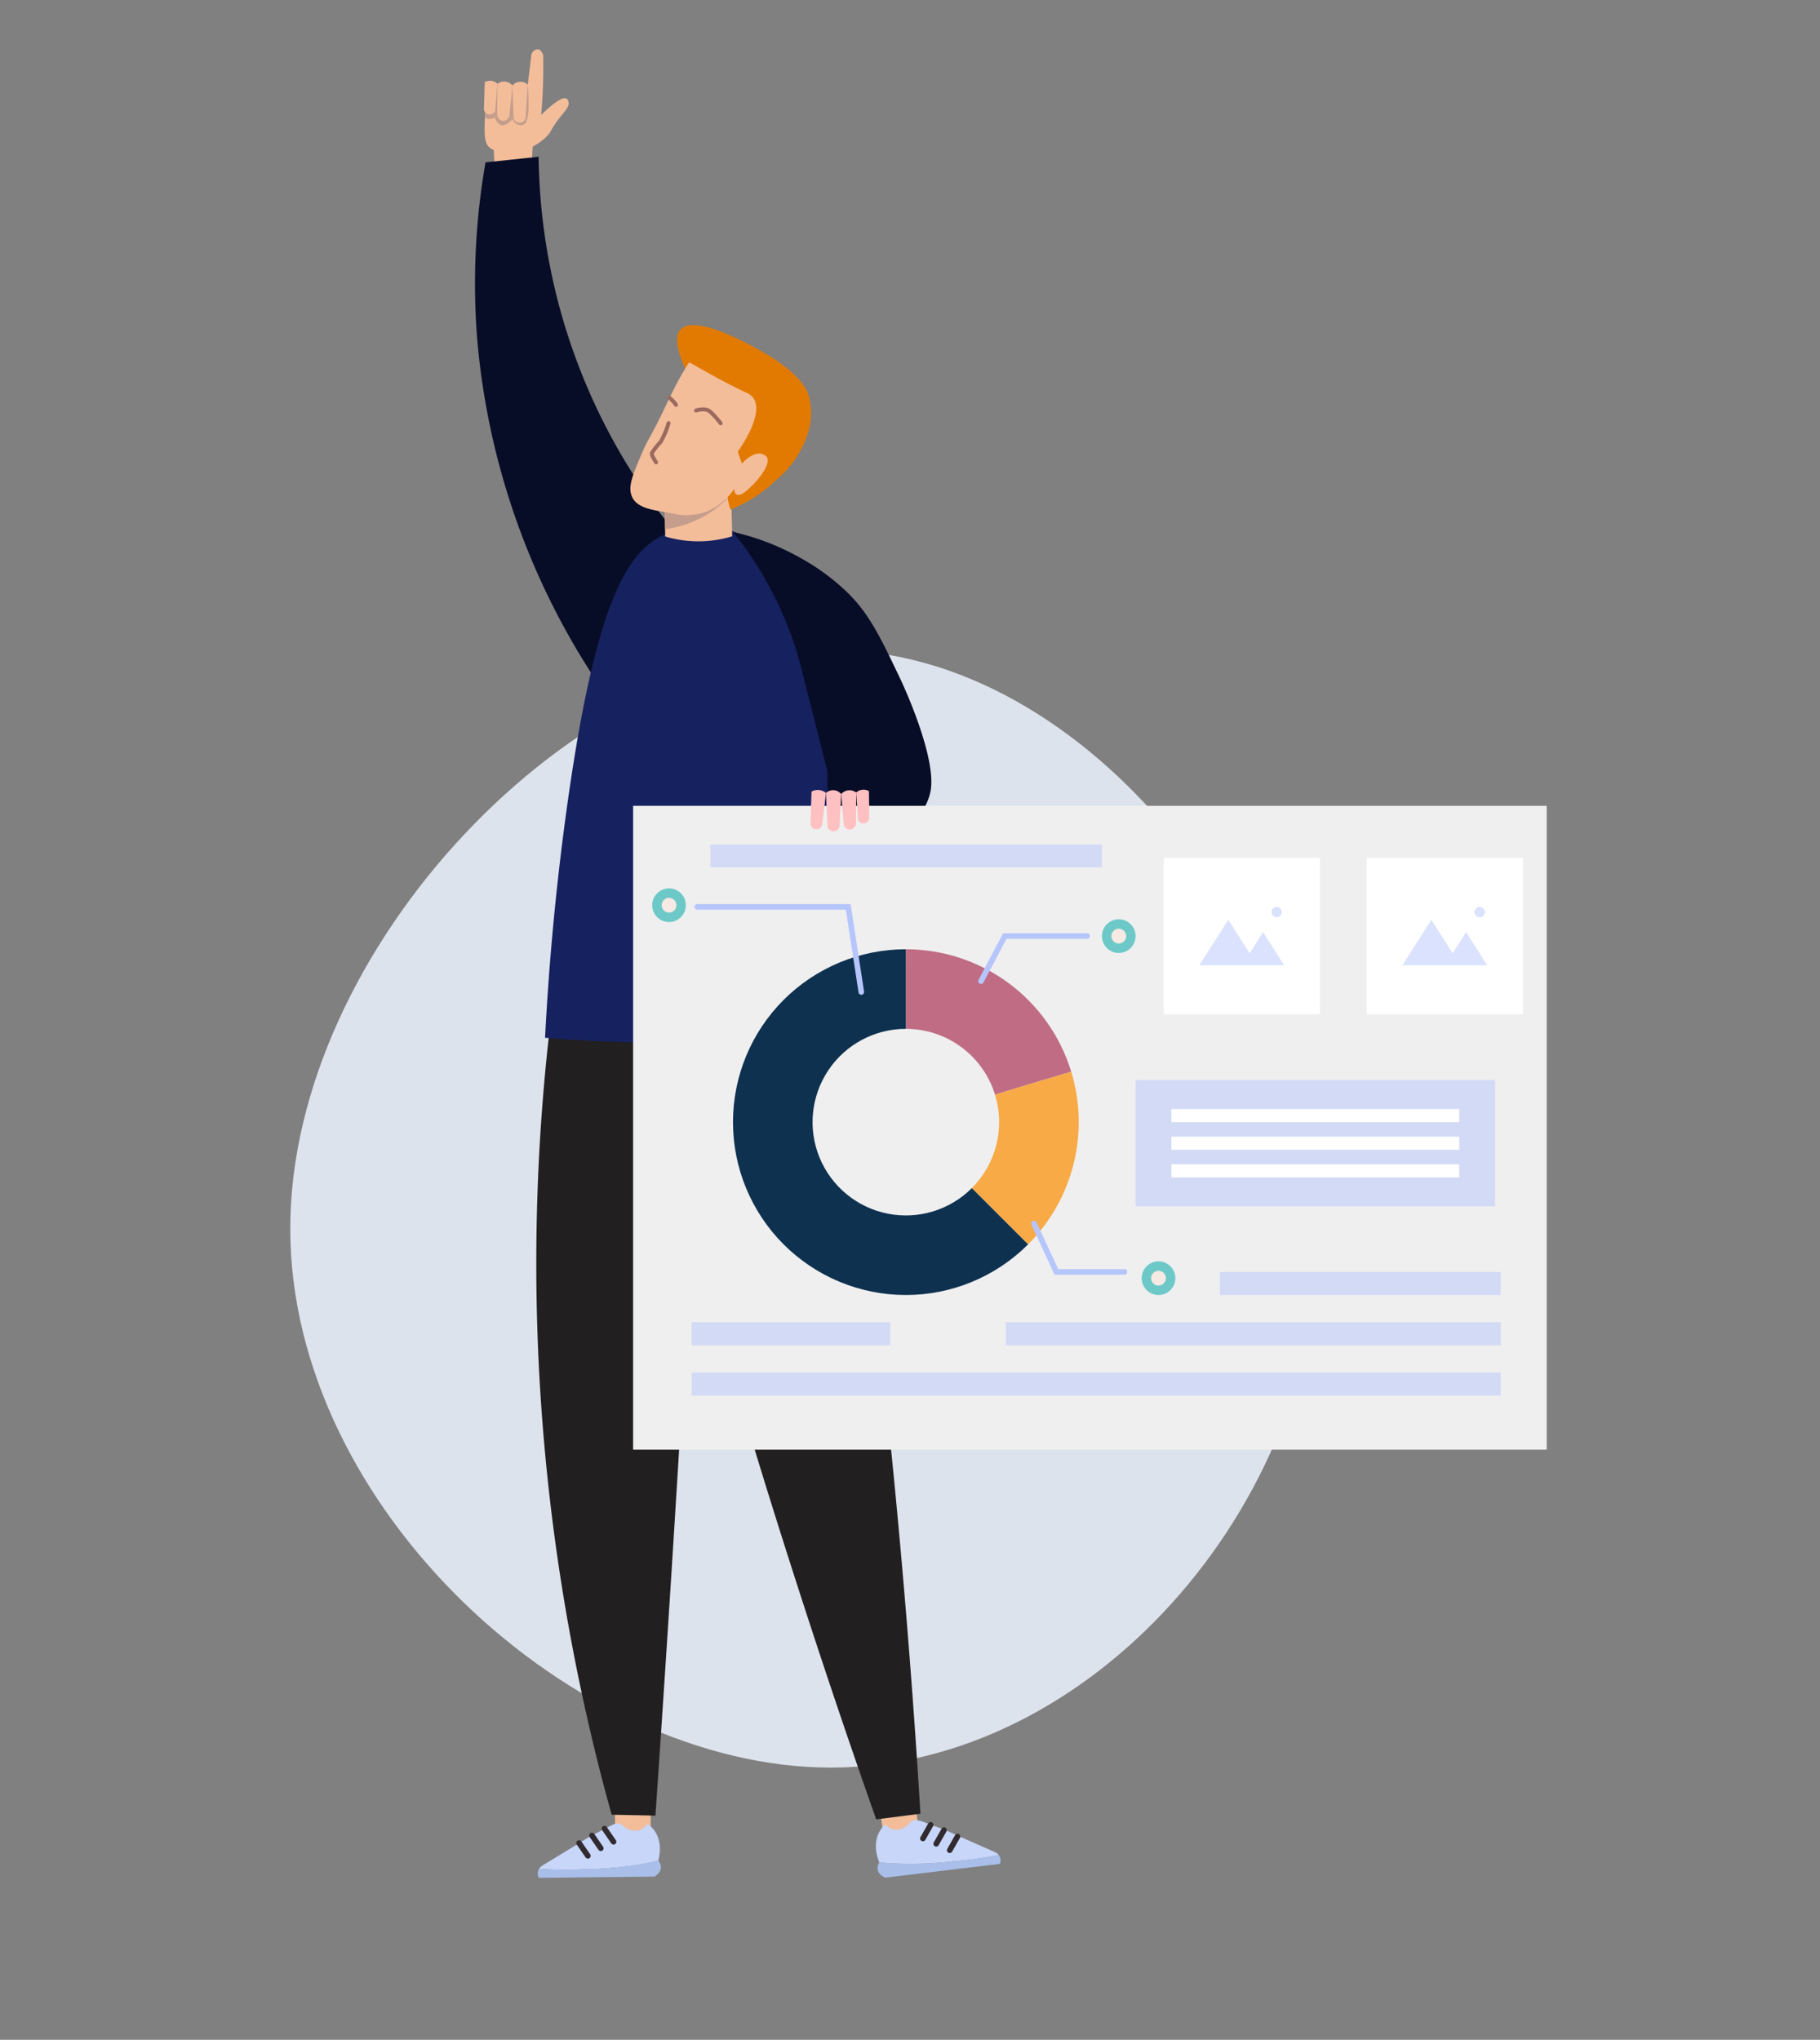
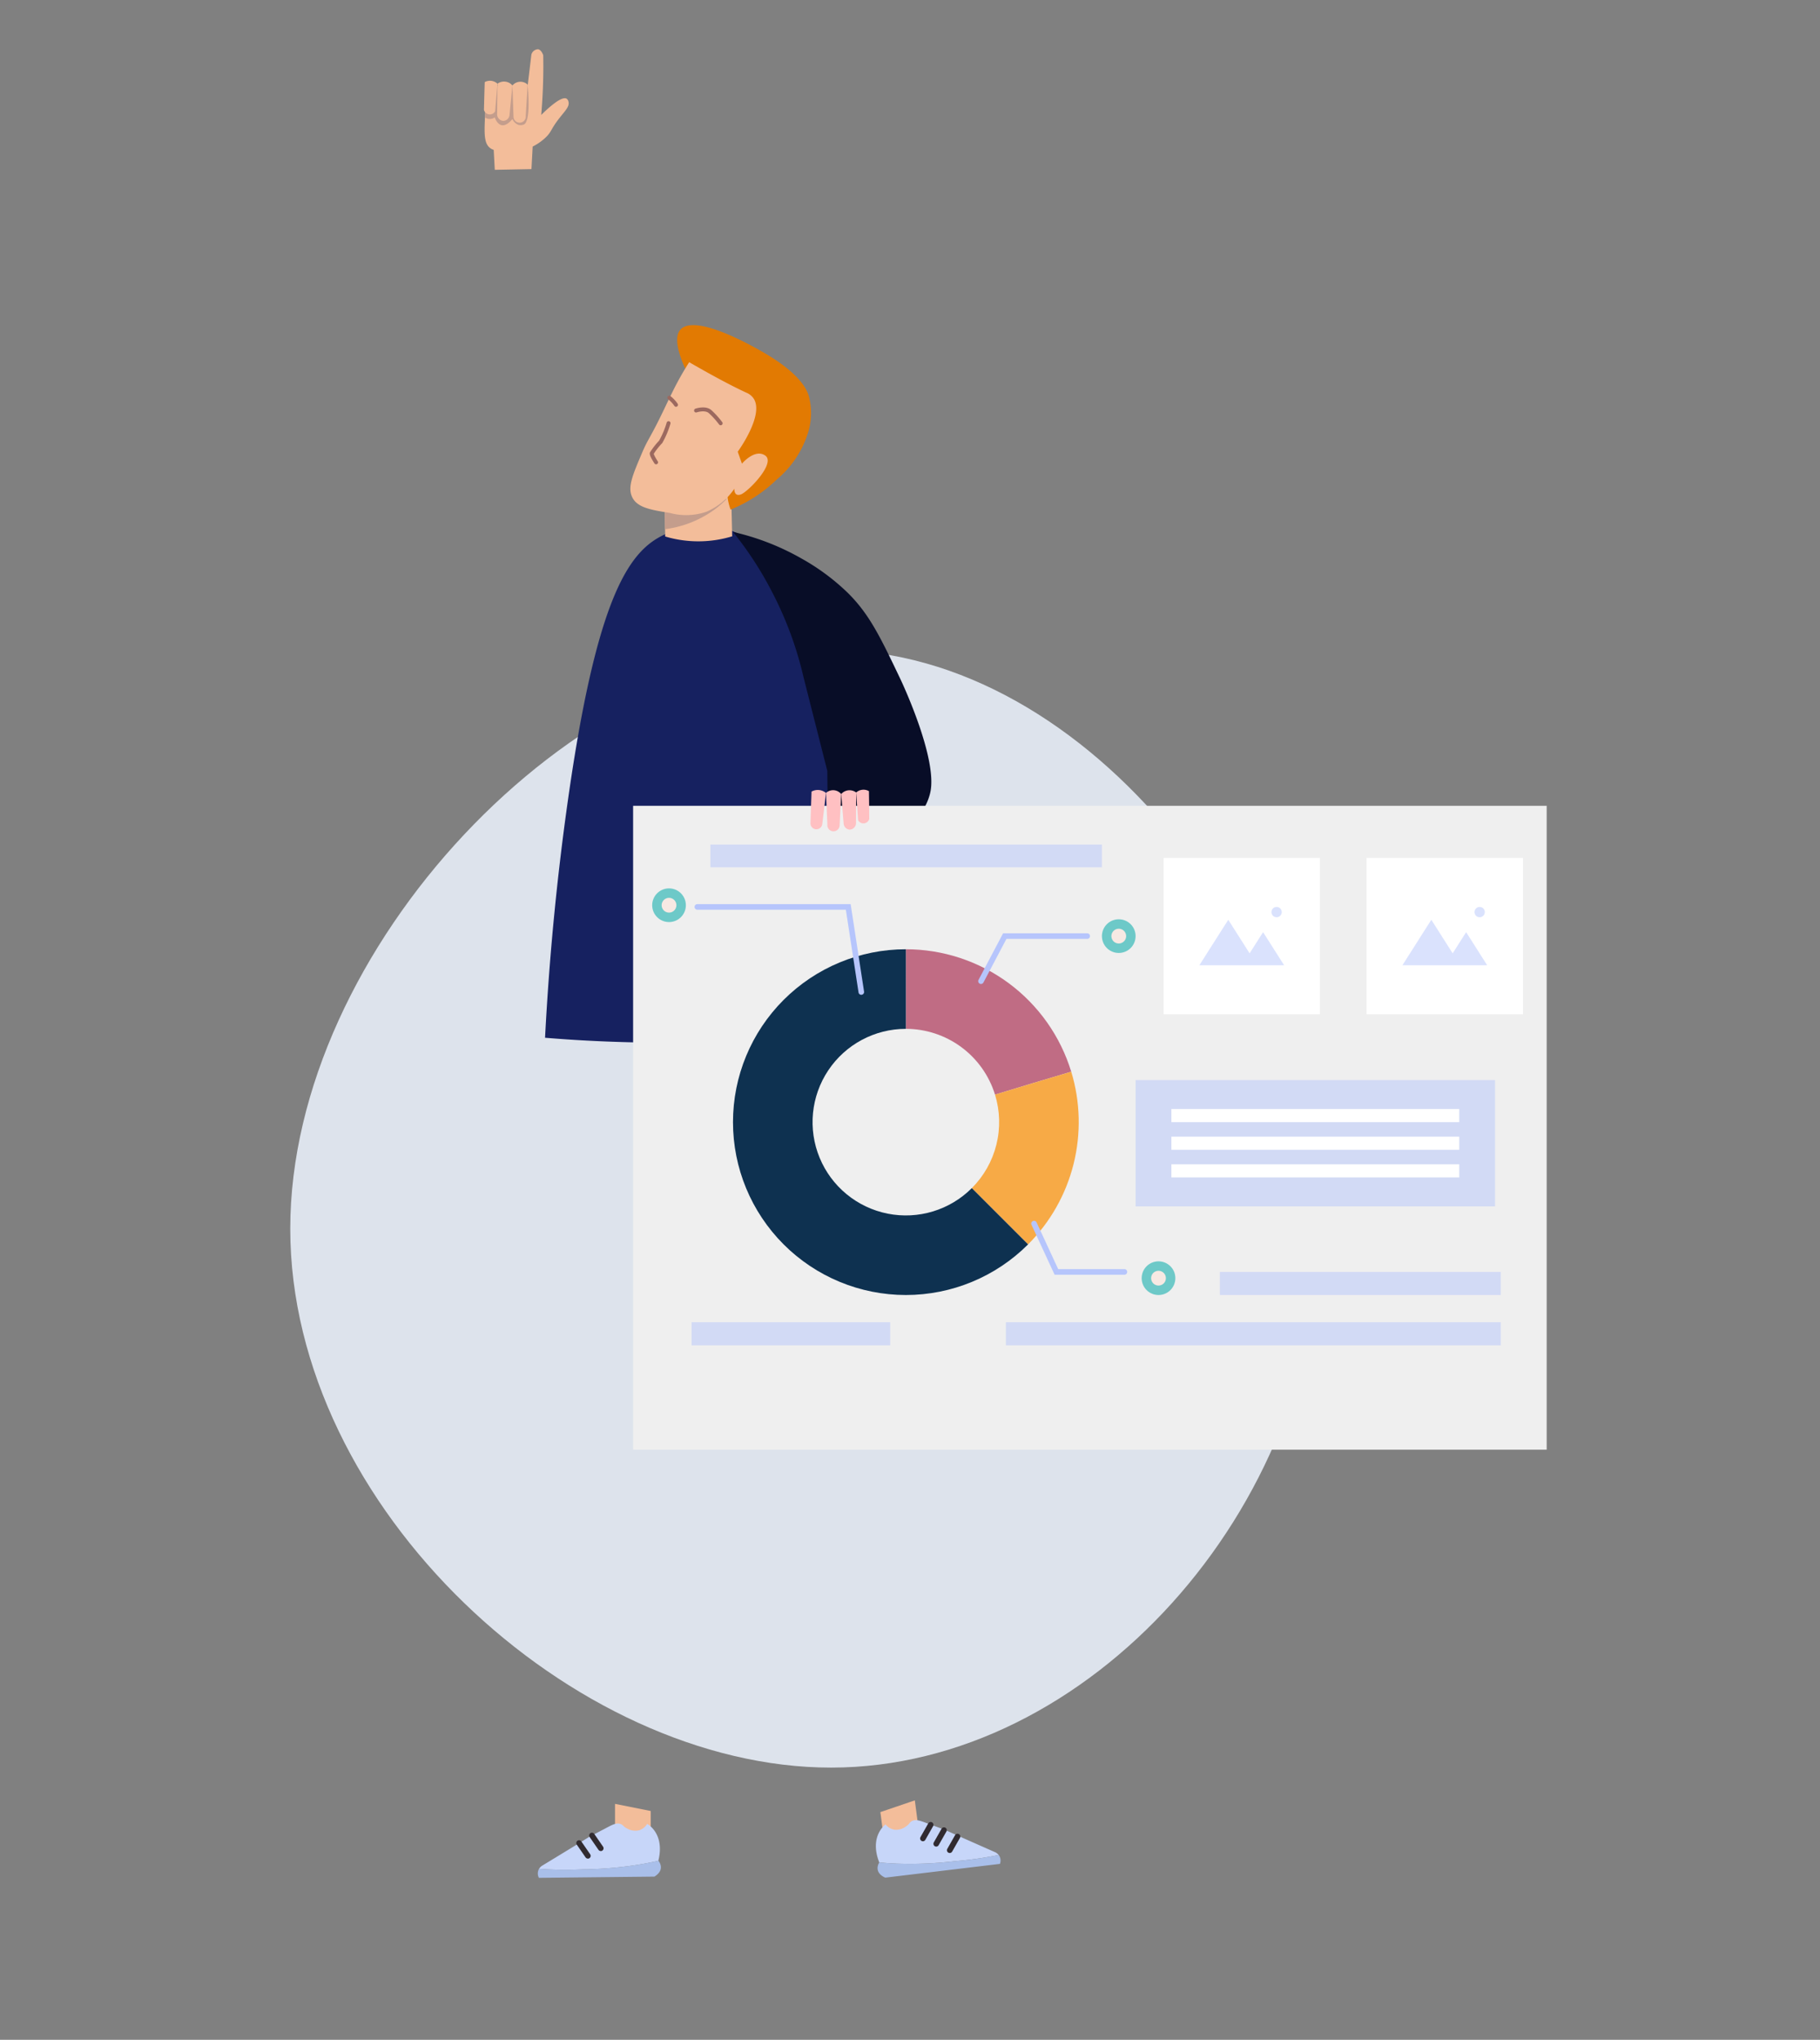
<svg xmlns="http://www.w3.org/2000/svg" xmlns:xlink="http://www.w3.org/1999/xlink" width="232" height="260" viewBox="0 0 232 260">
  <rect x="0" y="0" width="232" height="260" fill="#808080" stroke="none" />
  <defs>
    <clipPath id="clip-path">
      <rect id="Rechteck_213" data-name="Rechteck 213" width="136.611" height="233.081" fill="none" />
    </clipPath>
    <clipPath id="clip-path-3">
      <path id="Pfad_796" data-name="Pfad 796" d="M112.289,244.686a11.9,11.9,0,0,1,11.365,8.385c3.192-.974,6.633-2.014,9.715-2.922a22.043,22.043,0,0,0-21.081-15.607Z" transform="translate(-112.289 -234.543)" fill="none" />
    </clipPath>
    <linearGradient id="linear-gradient" x1="-1.835" y1="4.447" x2="-1.818" y2="4.447" gradientUnits="objectBoundingBox">
      <stop offset="0" stop-color="#7a5d7e" />
      <stop offset="0.224" stop-color="#7e5d7e" />
      <stop offset="0.476" stop-color="#8c607f" />
      <stop offset="0.74" stop-color="#a26581" />
      <stop offset="1" stop-color="#c06c84" />
    </linearGradient>
    <clipPath id="clip-path-4">
      <path id="Pfad_797" data-name="Pfad 797" d="M132.437,269.373a11.9,11.9,0,0,1-2.956,11.916l7.173,7.172a22.055,22.055,0,0,0,5.5-22.01c-3.082.908-6.523,1.948-9.715,2.922" transform="translate(-129.481 -266.451)" fill="none" />
    </clipPath>
    <linearGradient id="linear-gradient-2" x1="-2.576" y1="6.639" x2="-2.555" y2="6.639" gradientUnits="objectBoundingBox">
      <stop offset="0" stop-color="#f46b45" />
      <stop offset="0.645" stop-color="#f7aa46" />
      <stop offset="1" stop-color="#f7aa46" />
    </linearGradient>
    <clipPath id="clip-path-5">
      <path id="Pfad_798" data-name="Pfad 798" d="M67.237,256.579a22.036,22.036,0,0,0,37.618,15.581l-7.173-7.172a11.892,11.892,0,1,1-8.409-20.3V234.543a22.036,22.036,0,0,0-22.036,22.036" transform="translate(-67.237 -234.543)" fill="none" />
    </clipPath>
    <linearGradient id="linear-gradient-3" x1="-0.549" y1="2.301" x2="-0.539" y2="2.301" gradientUnits="objectBoundingBox">
      <stop offset="0" stop-color="#082235" />
      <stop offset="1" stop-color="#0e3150" />
    </linearGradient>
    <clipPath id="clip-path-7">
      <rect id="Rechteck_189" data-name="Rechteck 189" width="10.808" height="7.436" fill="none" />
    </clipPath>
    <clipPath id="clip-path-8">
      <rect id="Rechteck_191" data-name="Rechteck 191" width="10.809" height="7.436" fill="none" />
    </clipPath>
    <clipPath id="clip-path-9">
      <rect id="Rechteck_193" data-name="Rechteck 193" width="45.818" height="16.095" fill="none" />
    </clipPath>
    <clipPath id="clip-path-10">
      <path id="Pfad_806" data-name="Pfad 806" d="M173.745,318.014a2.147,2.147,0,1,0,2.147-2.147,2.147,2.147,0,0,0-2.147,2.147" transform="translate(-173.745 -315.867)" fill="none" />
    </clipPath>
    <linearGradient id="linear-gradient-4" x1="-19.789" y1="18.299" x2="-19.675" y2="18.299" gradientUnits="objectBoundingBox">
      <stop offset="0" stop-color="#5aedc8" />
      <stop offset="0.315" stop-color="#63dbc8" />
      <stop offset="0.677" stop-color="#6acdc8" />
      <stop offset="1" stop-color="#6dc9c8" />
    </linearGradient>
    <clipPath id="clip-path-12">
      <path id="Pfad_808" data-name="Pfad 808" d="M163.386,228.876a2.147,2.147,0,1,0,2.147-2.147,2.147,2.147,0,0,0-2.147,2.147" transform="translate(-163.386 -226.729)" fill="none" />
    </clipPath>
    <linearGradient id="linear-gradient-5" x1="-18.609" y1="28.451" x2="-18.495" y2="28.451" xlink:href="#linear-gradient-4" />
    <clipPath id="clip-path-14">
      <path id="Pfad_810" data-name="Pfad 810" d="M46.176,220.824a2.147,2.147,0,1,0,2.147-2.147,2.148,2.148,0,0,0-2.147,2.147" transform="translate(-46.176 -218.677)" fill="none" />
    </clipPath>
    <linearGradient id="linear-gradient-6" x1="-5.259" y1="29.369" x2="-5.145" y2="29.369" xlink:href="#linear-gradient-4" />
    <clipPath id="clip-path-16">
      <rect id="Rechteck_204" data-name="Rechteck 204" width="35.8" height="2.942" fill="none" />
    </clipPath>
    <clipPath id="clip-path-17">
      <rect id="Rechteck_207" data-name="Rechteck 207" width="103.148" height="2.942" fill="none" />
    </clipPath>
    <clipPath id="clip-path-18">
      <rect id="Rechteck_209" data-name="Rechteck 209" width="103.124" height="2.942" fill="none" />
    </clipPath>
    <clipPath id="clip-path-19">
      <rect id="Rechteck_211" data-name="Rechteck 211" width="49.909" height="2.892" fill="none" />
    </clipPath>
  </defs>
  <g id="Gruppe_1244" data-name="Gruppe 1244" transform="translate(2234 -2850)">
    <rect id="Rechteck_1229" data-name="Rechteck 1229" width="232" height="260" transform="translate(-2234 2850)" fill="rgba(255,255,255,0)" />
    <g id="Gruppe_380" data-name="Gruppe 380" transform="translate(-2197 2856.277)">
      <path id="Pfad_894" data-name="Pfad 894" d="M102.867,43.774c0,35.615-29.51,68.686-62.327,68.686S-28.4,79.389-28.4,43.774,7.724-30,40.541-30,102.867,8.159,102.867,43.774Z" transform="translate(28.4 106.568)" fill="#dde3ec" />
      <g id="Gruppe_365" data-name="Gruppe 365" transform="translate(23.549 0)">
        <g id="Gruppe_364" data-name="Gruppe 364" clip-path="url(#clip-path)">
          <g id="Gruppe_322" data-name="Gruppe 322">
            <g id="Gruppe_321" data-name="Gruppe 321" clip-path="url(#clip-path)">
              <path id="Pfad_781" data-name="Pfad 781" d="M13.192,6.683a.624.624,0,0,0-.222-.374c-.661-.434-2.578,1.4-3.251,2.066.159-1.85.256-3.8.268-5.833q.005-.9-.012-1.781C9.959.713,9.73.041,9.3,0a.909.909,0,0,0-.837.7l-.47,3.935-5.177.129c-.1,1.217-.2,2.541-.267,3.963-.1,2.109-.1,3.308.668,3.874a1.515,1.515,0,0,0,.446.223L3.8,15.366l4.675-.089q.079-1.438.156-2.876a6.743,6.743,0,0,0,1.581-1.087c.874-.809.662-1.053,1.825-2.538.738-.943,1.32-1.479,1.158-2.093" transform="translate(-1.278 0)" fill="#f3bd9a" />
              <path id="Pfad_782" data-name="Pfad 782" d="M8.046,9.485l-5.177.129c-.1,1.207-.2,2.521-.265,3.929a1.079,1.079,0,0,0,1.245-.01s.648,2.112,2.253.21a1.318,1.318,0,0,0,.787.747,1.163,1.163,0,0,0,.641-.037c.953-.359.562-4.5.516-4.967" transform="translate(-1.33 -4.846)" fill="#c49d8c" />
              <path id="Pfad_783" data-name="Pfad 783" d="M9.755,8.951q.07,1.99.139,3.981a.781.781,0,1,0,1.559-.082q.121-2.005.241-4.01a1.338,1.338,0,0,0-1.939.112" transform="translate(-4.984 -4.334)" fill="#f3bd9a" />
              <path id="Pfad_784" data-name="Pfad 784" d="M5.814,8.686l-.041,3.8a.85.85,0,0,0,.795.943.834.834,0,0,0,.77-.679q.191-1.918.381-3.836a1.4,1.4,0,0,0-1.905-.226" transform="translate(-2.947 -4.295)" fill="#f3bd9a" />
              <path id="Pfad_785" data-name="Pfad 785" d="M2.437,8.39c-.035,1.062-.068,2.247-.1,3.536a.771.771,0,0,0,1.422.187q.15-1.762.3-3.524a1.4,1.4,0,0,0-1.625-.2" transform="translate(-1.196 -4.199)" fill="#f3bd9a" />
-               <path id="Pfad_786" data-name="Pfad 786" d="M26.277,76.823A77.193,77.193,0,0,1,8.11,28.022l-6.768.712A89.82,89.82,0,0,0,.273,51.175,93.36,93.36,0,0,0,16.3,96.058a11.39,11.39,0,0,0,6.412-2.137c4.383-3.288,5.9-10.163,3.562-17.1" transform="translate(0 -14.316)" fill="#080d27" />
              <path id="Pfad_787" data-name="Pfad 787" d="M41.041,458.154v2.738s-4.548.152-4.548-.3v-3.346Z" transform="translate(-18.644 -233.596)" fill="#f3bd9a" />
              <path id="Pfad_788" data-name="Pfad 788" d="M22.336,468.207a47.779,47.779,0,0,1-5.637-.06,1.215,1.215,0,0,1,.347-.377c2.647-1.607,4.7-2.852,6.006-3.677l2-1.048c.978-.522,1.478-.8,2.008-.63.378.123.337.336.881.6a2.093,2.093,0,0,0,1.523.212,1.883,1.883,0,0,0,1.018-.81s2.294,1.192,1.419,4.7c-.531.121-1.287.283-2.2.442a48.1,48.1,0,0,1-7.37.65" transform="translate(-8.531 -236.213)" fill="#c7d6f9" />
              <path id="Pfad_789" data-name="Pfad 789" d="M16.532,473.11a47.766,47.766,0,0,0,5.637.06,48.108,48.108,0,0,0,7.37-.65c.913-.158,1.669-.321,2.2-.442,0,0,.99,1.092-.5,2.021l-14.727.158a1.2,1.2,0,0,1-.1-.871,1.133,1.133,0,0,1,.119-.277" transform="translate(-8.364 -241.177)" fill="#a9bfea" />
              <path id="Pfad_790" data-name="Pfad 790" d="M105.649,457.835l.355,2.714s4.53-.439,4.471-.891l-.434-3.318Z" transform="translate(-53.974 -233.136)" fill="#f3bd9a" />
              <path id="Pfad_791" data-name="Pfad 791" d="M114.547,466.725a47.876,47.876,0,0,0,5.582-.791,1.219,1.219,0,0,0-.393-.329c-2.832-1.249-5.028-2.218-6.432-2.866l-2.123-.78c-1.037-.39-1.57-.6-2.073-.364-.359.172-.291.377-.8.708a2.091,2.091,0,0,1-1.483.407,1.879,1.879,0,0,1-1.114-.671s-2.12,1.48-.8,4.844c.542.051,1.313.114,2.239.153a48.075,48.075,0,0,0,7.392-.312" transform="translate(-53.378 -235.769)" fill="#c7d6f9" />
              <path id="Pfad_792" data-name="Pfad 792" d="M120.351,470.572a47.759,47.759,0,0,1-5.582.791,48.075,48.075,0,0,1-7.392.312c-.926-.039-1.7-.1-2.239-.153,0,0-.841,1.211.754,1.939l14.624-1.754a1.2,1.2,0,0,0-.012-.877,1.1,1.1,0,0,0-.154-.259" transform="translate(-53.6 -240.407)" fill="#a9bfea" />
-               <path id="Pfad_793" data-name="Pfad 793" d="M53.728,243.789q2.929,19.246,5.338,39.6c2.687,22.859,4.6,44.9,5.878,66.018l-5.64.712q-7.056-20-13.774-41.558-5.242-16.891-9.736-33.128-.519,9.245-1.069,18.523-1.66,28.011-3.562,55.688l-5.58-.118A261.921,261.921,0,0,1,18.4,243.687l35.327.1" transform="translate(-8.163 -124.495)" fill="#211f20" />
              <path id="Pfad_794" data-name="Pfad 794" d="M18.258,189.438c.615-11.83,1.727-21.617,2.692-28.671,3.833-28.024,8.145-33.515,12.676-35.533a11.753,11.753,0,0,1,7.456-.732c7.216,1.938,10.028,11.98,11.681,17.881.185.66.362,1.335.534,2.085.45,1.974.794,3.819,1.057,5.615a119.866,119.866,0,0,1,.9,14.852q.205,11.9.412,23.791c-5.044.61-10.522,1.062-16.386,1.247a184.88,184.88,0,0,1-21.016-.534" transform="translate(-9.328 -63.439)" fill="#162160" />
              <path id="Pfad_795" data-name="Pfad 795" d="M81.572,133.268a28.268,28.268,0,0,0-5.614-4.1,31.724,31.724,0,0,0-8.724-3.384,44.642,44.642,0,0,1,4.984,7.659,45.842,45.842,0,0,1,4.011,10.864l3.028,11.934q.043,4.244.086,8.49l8.371-1.01a7.245,7.245,0,0,0,1.646-.588,5.968,5.968,0,0,0,1.56-1.193,6.953,6.953,0,0,0,1.458-2.909c1.021-4.367-3.8-14.486-3.8-14.486-2.68-5.626-4.08-8.5-7.006-11.28" transform="translate(-34.349 -64.262)" fill="#080d27" />
              <rect id="Rechteck_183" data-name="Rechteck 183" width="116.455" height="82.073" transform="translate(20.156 96.433)" fill="#efefef" />
            </g>
          </g>
          <g id="Gruppe_324" data-name="Gruppe 324" transform="translate(54.923 114.719)">
            <g id="Gruppe_323" data-name="Gruppe 323" clip-path="url(#clip-path-3)">
              <rect id="Rechteck_185" data-name="Rechteck 185" width="28.033" height="27.627" transform="matrix(0.782, -0.623, 0.623, 0.782, -9.03, 7.192)" fill="url(#linear-gradient)" />
            </g>
          </g>
          <g id="Gruppe_326" data-name="Gruppe 326" transform="translate(63.332 130.326)">
            <g id="Gruppe_325" data-name="Gruppe 325" clip-path="url(#clip-path-4)">
              <rect id="Rechteck_186" data-name="Rechteck 186" width="22.802" height="14.946" transform="translate(-1.343 21.928) rotate(-86.497)" fill="url(#linear-gradient-2)" />
            </g>
          </g>
          <g id="Gruppe_328" data-name="Gruppe 328" transform="translate(32.887 114.719)">
            <g id="Gruppe_327" data-name="Gruppe 327" clip-path="url(#clip-path-5)">
              <rect id="Rechteck_187" data-name="Rechteck 187" width="49.281" height="53.455" transform="matrix(0.952, -0.305, 0.305, 0.952, -12.817, 4.111)" fill="url(#linear-gradient-3)" />
            </g>
          </g>
          <g id="Gruppe_339" data-name="Gruppe 339">
            <g id="Gruppe_338" data-name="Gruppe 338" clip-path="url(#clip-path)">
              <rect id="Rechteck_188" data-name="Rechteck 188" width="19.933" height="19.933" transform="translate(87.772 103.078)" fill="#fff" />
              <g id="Gruppe_331" data-name="Gruppe 331" transform="translate(92.335 109.327)" opacity="0.5">
                <g id="Gruppe_330" data-name="Gruppe 330">
                  <g id="Gruppe_329" data-name="Gruppe 329" clip-path="url(#clip-path-7)">
                    <path id="Pfad_799" data-name="Pfad 799" d="M198.243,230.541l-1.342-2.113-1.342,2.113-.375.59-.876-1.38-1.844-2.9-1.844,2.9-1.843,2.9h10.809Z" transform="translate(-188.777 -225.219)" fill="#b6c5fc" />
                    <path id="Pfad_800" data-name="Pfad 800" d="M208.881,224.174a.656.656,0,1,1-.656-.656.656.656,0,0,1,.656.656" transform="translate(-198.377 -223.518)" fill="#b6c5fc" />
                  </g>
                </g>
              </g>
              <rect id="Rechteck_190" data-name="Rechteck 190" width="19.933" height="19.933" transform="translate(113.657 103.078)" fill="#fff" />
              <g id="Gruppe_334" data-name="Gruppe 334" transform="translate(118.219 109.327)" opacity="0.5">
                <g id="Gruppe_333" data-name="Gruppe 333">
                  <g id="Gruppe_332" data-name="Gruppe 332" clip-path="url(#clip-path-8)">
                    <path id="Pfad_801" data-name="Pfad 801" d="M251.164,230.541l-1.342-2.113-1.342,2.113-.375.59-.876-1.38-1.844-2.9-1.844,2.9-1.844,2.9h10.809Z" transform="translate(-241.698 -225.219)" fill="#b6c5fc" />
                    <path id="Pfad_802" data-name="Pfad 802" d="M261.8,224.174a.656.656,0,1,1-.656-.656.656.656,0,0,1,.656.656" transform="translate(-251.298 -223.518)" fill="#b6c5fc" />
                  </g>
                </g>
              </g>
              <path id="Pfad_803" data-name="Pfad 803" d="M78.475,234.342a.356.356,0,0,1-.351-.3L76.507,223.5H57.577a.356.356,0,1,1,0-.712H77.118l1.71,11.142a.356.356,0,0,1-.3.406.346.346,0,0,1-.055,0" transform="translate(-29.233 -113.819)" fill="#b6c5fc" />
              <path id="Pfad_804" data-name="Pfad 804" d="M131.5,236.847a.356.356,0,0,1-.315-.522l3.128-5.934h10.723a.356.356,0,1,1,0,.713H134.739l-2.928,5.553a.357.357,0,0,1-.315.19" transform="translate(-66.997 -117.703)" fill="#b6c5fc" />
              <path id="Pfad_805" data-name="Pfad 805" d="M156.851,312.18h-8.9l-2.945-6.368a.356.356,0,1,1,.647-.3l2.754,5.955h8.441a.356.356,0,0,1,0,.713" transform="translate(-74.066 -155.976)" fill="#b6c5fc" />
              <g id="Gruppe_337" data-name="Gruppe 337" transform="translate(84.21 131.396)" opacity="0.5">
                <g id="Gruppe_336" data-name="Gruppe 336">
                  <g id="Gruppe_335" data-name="Gruppe 335" clip-path="url(#clip-path-9)">
                    <rect id="Rechteck_192" data-name="Rechteck 192" width="45.818" height="16.095" transform="translate(0)" fill="#b6c5fc" />
                  </g>
                </g>
              </g>
              <rect id="Rechteck_194" data-name="Rechteck 194" width="36.693" height="1.672" transform="translate(88.772 135.083)" fill="#fff" />
              <rect id="Rechteck_195" data-name="Rechteck 195" width="36.693" height="1.672" transform="translate(88.772 138.607)" fill="#fff" />
              <rect id="Rechteck_196" data-name="Rechteck 196" width="36.693" height="1.672" transform="translate(88.772 142.131)" fill="#fff" />
            </g>
          </g>
          <g id="Gruppe_341" data-name="Gruppe 341" transform="translate(84.982 154.496)">
            <g id="Gruppe_340" data-name="Gruppe 340" clip-path="url(#clip-path-10)">
              <rect id="Rechteck_198" data-name="Rechteck 198" width="4.294" height="4.294" fill="url(#linear-gradient-4)" />
            </g>
          </g>
          <g id="Gruppe_343" data-name="Gruppe 343">
            <g id="Gruppe_342" data-name="Gruppe 342" clip-path="url(#clip-path)">
              <path id="Pfad_807" data-name="Pfad 807" d="M178.093,319.275a.94.94,0,1,1-.94-.94.94.94,0,0,1,.94.94" transform="translate(-90.024 -162.632)" fill="#f7e9e3" />
            </g>
          </g>
          <g id="Gruppe_345" data-name="Gruppe 345" transform="translate(79.915 110.897)">
            <g id="Gruppe_344" data-name="Gruppe 344" clip-path="url(#clip-path-12)">
              <rect id="Rechteck_200" data-name="Rechteck 200" width="4.294" height="4.294" transform="translate(0 0)" fill="url(#linear-gradient-5)" />
            </g>
          </g>
          <g id="Gruppe_347" data-name="Gruppe 347">
            <g id="Gruppe_346" data-name="Gruppe 346" clip-path="url(#clip-path)">
              <path id="Pfad_809" data-name="Pfad 809" d="M167.735,230.137a.94.94,0,1,1-.94-.94.94.94,0,0,1,.94.94" transform="translate(-84.732 -117.093)" fill="#f7e9e3" />
            </g>
          </g>
          <g id="Gruppe_349" data-name="Gruppe 349" transform="translate(22.586 106.959)">
            <g id="Gruppe_348" data-name="Gruppe 348" clip-path="url(#clip-path-14)">
              <rect id="Rechteck_202" data-name="Rechteck 202" width="4.295" height="4.294" transform="translate(0 0)" fill="url(#linear-gradient-6)" />
            </g>
          </g>
          <g id="Gruppe_363" data-name="Gruppe 363">
            <g id="Gruppe_362" data-name="Gruppe 362" clip-path="url(#clip-path)">
              <path id="Pfad_811" data-name="Pfad 811" d="M50.525,222.085a.94.94,0,1,1-.94-.94.94.94,0,0,1,.94.94" transform="translate(-24.852 -112.979)" fill="#f7e9e3" />
              <g id="Gruppe_352" data-name="Gruppe 352" transform="translate(94.956 155.849)" opacity="0.5">
                <g id="Gruppe_351" data-name="Gruppe 351">
                  <g id="Gruppe_350" data-name="Gruppe 350" clip-path="url(#clip-path-16)">
                    <rect id="Rechteck_203" data-name="Rechteck 203" width="35.799" height="2.942" transform="translate(0)" fill="#b6c5fc" />
                  </g>
                </g>
              </g>
              <g id="Gruppe_355" data-name="Gruppe 355" transform="translate(27.608 162.26)" opacity="0.5">
                <g id="Gruppe_354" data-name="Gruppe 354">
                  <g id="Gruppe_353" data-name="Gruppe 353" clip-path="url(#clip-path-17)">
                    <rect id="Rechteck_205" data-name="Rechteck 205" width="63.083" height="2.942" transform="translate(40.065 0)" fill="#b6c5fc" />
                    <rect id="Rechteck_206" data-name="Rechteck 206" width="25.316" height="2.942" transform="translate(0 0)" fill="#b6c5fc" />
                  </g>
                </g>
              </g>
              <g id="Gruppe_358" data-name="Gruppe 358" transform="translate(27.632 168.672)" opacity="0.5">
                <g id="Gruppe_357" data-name="Gruppe 357">
                  <g id="Gruppe_356" data-name="Gruppe 356" clip-path="url(#clip-path-18)">
-                     <rect id="Rechteck_208" data-name="Rechteck 208" width="103.124" height="2.942" transform="translate(0)" fill="#b6c5fc" />
-                   </g>
+                     </g>
                </g>
              </g>
              <g id="Gruppe_361" data-name="Gruppe 361" transform="translate(30.006 101.378)" opacity="0.5">
                <g id="Gruppe_360" data-name="Gruppe 360">
                  <g id="Gruppe_359" data-name="Gruppe 359" clip-path="url(#clip-path-19)">
                    <rect id="Rechteck_210" data-name="Rechteck 210" width="49.909" height="2.892" transform="translate(0 0)" fill="#b6c5fc" />
                  </g>
                </g>
              </g>
              <path id="Pfad_812" data-name="Pfad 812" d="M93.411,193.591q-.1,1.989-.2,3.978a.782.782,0,1,1-1.558-.107l-.178-4.013a1.338,1.338,0,0,1,1.937.142" transform="translate(-46.732 -98.655)" fill="#ffc0c2" />
              <path id="Pfad_813" data-name="Pfad 813" d="M97.344,193.39l-.019,3.8a.85.85,0,0,1-.809.931.835.835,0,0,1-.76-.691q-.16-1.921-.32-3.842a1.4,1.4,0,0,1,1.909-.2" transform="translate(-48.756 -98.65)" fill="#ffc0c2" />
              <path id="Pfad_814" data-name="Pfad 814" d="M100.965,193.149c.018,1.062.032,2.248.04,3.537a.771.771,0,0,1-1.425.165q-.122-1.764-.243-3.529a1.4,1.4,0,0,1,1.628-.174" transform="translate(-50.749 -98.583)" fill="#ffc0c2" />
              <path id="Pfad_815" data-name="Pfad 815" d="M89.407,193.423q-.238,2-.476,4a.756.756,0,0,1-1.5-.173q.066-2,.133-4a1.642,1.642,0,0,1,1.845.175" transform="translate(-44.665 -98.629)" fill="#ffc0c2" />
              <path id="Pfad_816" data-name="Pfad 816" d="M57.83,109.445q.09,3.715.18,7.43a14.831,14.831,0,0,1-8.544.025q-.047-3.15-.095-6.3l7.648-3.347.811,2.193" transform="translate(-25.223 -54.793)" fill="#f3bd9a" />
              <path id="Pfad_817" data-name="Pfad 817" d="M49.45,118.2l7.914-1.058a12.6,12.6,0,0,1-1.336,1.2,13.622,13.622,0,0,1-6.536,2.674L49.45,118.2" transform="translate(-25.263 -59.844)" fill="#c49d8c" />
              <path id="Pfad_818" data-name="Pfad 818" d="M53.745,77.513c-1.509-3.357-1.092-4.559-.627-5.061,2.023-2.183,10.225,2.71,10.973,3.157,4.425,2.643,5.163,4.639,5.358,5.249a8.421,8.421,0,0,1-.178,5.054,12.713,12.713,0,0,1-3.889,5.663A18.477,18.477,0,0,1,59.5,95.409a7.019,7.019,0,0,1-.322-3.716l-5.43-14.18" transform="translate(-26.918 -36.729)" fill="#e27a02" />
              <path id="Pfad_819" data-name="Pfad 819" d="M47.988,81.549A38.509,38.509,0,0,0,46,85.052c-.507,1.022-.754,1.537-1.261,2.6-1.724,3.6-1.978,3.62-2.736,5.4-1.23,2.89-1.865,4.383-1.312,5.634.617,1.4,2.355,1.679,4.837,2.081a7.929,7.929,0,0,0,4.7-.17,8.194,8.194,0,0,0,3.515-2.918s-.074,1.06.841.724,4.441-3.953,3.122-4.931-2.995,1.013-2.995,1.013l-.537-1.524s3.364-4.583,2.058-6.733a2.059,2.059,0,0,0-.982-.8c-1.724-.8-4.012-2-7.259-3.873" transform="translate(-20.683 -41.662)" fill="#f3bd9a" />
-               <path id="Pfad_820" data-name="Pfad 820" d="M34.551,465.387a.356.356,0,0,1-.293-.154l-1.137-1.648a.356.356,0,1,1,.586-.4l1.137,1.648a.356.356,0,0,1-.091.495.349.349,0,0,1-.2.064" transform="translate(-16.889 -236.551)" fill="#312b30" />
              <path id="Pfad_821" data-name="Pfad 821" d="M31.215,467.072a.356.356,0,0,1-.293-.154l-1.137-1.648a.356.356,0,0,1,.586-.4l1.137,1.648a.356.356,0,0,1-.091.5.352.352,0,0,1-.2.063" transform="translate(-15.184 -237.412)" fill="#312b30" />
              <path id="Pfad_822" data-name="Pfad 822" d="M27.854,469.044a.356.356,0,0,1-.293-.154l-1.138-1.648a.356.356,0,0,1,.586-.4l1.138,1.648a.356.356,0,0,1-.091.5.352.352,0,0,1-.2.063" transform="translate(-13.467 -238.42)" fill="#312b30" />
              <path id="Pfad_823" data-name="Pfad 823" d="M116.362,464.431a.356.356,0,0,1-.31-.532l.99-1.741a.356.356,0,1,1,.619.352l-.99,1.741a.355.355,0,0,1-.31.18" transform="translate(-59.265 -236.016)" fill="#312b30" />
              <path id="Pfad_824" data-name="Pfad 824" d="M119.832,465.82a.356.356,0,0,1-.31-.532l.99-1.741a.356.356,0,0,1,.619.352l-.99,1.741a.355.355,0,0,1-.31.18" transform="translate(-61.038 -236.725)" fill="#312b30" />
              <path id="Pfad_825" data-name="Pfad 825" d="M123.351,467.493a.356.356,0,0,1-.31-.532l.989-1.741a.356.356,0,1,1,.619.352l-.989,1.741a.355.355,0,0,1-.31.18" transform="translate(-62.835 -237.58)" fill="#312b30" />
              <path id="Pfad_826" data-name="Pfad 826" d="M48.2,97.438a11.118,11.118,0,0,1-1.011,2.394,8.843,8.843,0,0,0-1.133,1.452c-.048.245.554,1.15.554,1.15" transform="translate(-23.526 -49.779)" fill="none" stroke="#9c695f" stroke-linecap="round" stroke-miterlimit="10" stroke-width="0.5" />
              <path id="Pfad_827" data-name="Pfad 827" d="M57.61,94s1.142-.392,1.77.122a10.586,10.586,0,0,1,1.368,1.508" transform="translate(-29.432 -47.95)" fill="none" stroke="#9c695f" stroke-linecap="round" stroke-miterlimit="10" stroke-width="0.5" />
              <path id="Pfad_828" data-name="Pfad 828" d="M51.5,91.713a4.143,4.143,0,0,0-.857-.91" transform="translate(-25.875 -46.39)" fill="none" stroke="#9c695f" stroke-linecap="round" stroke-miterlimit="10" stroke-width="0.5" />
            </g>
          </g>
        </g>
      </g>
    </g>
  </g>
</svg>